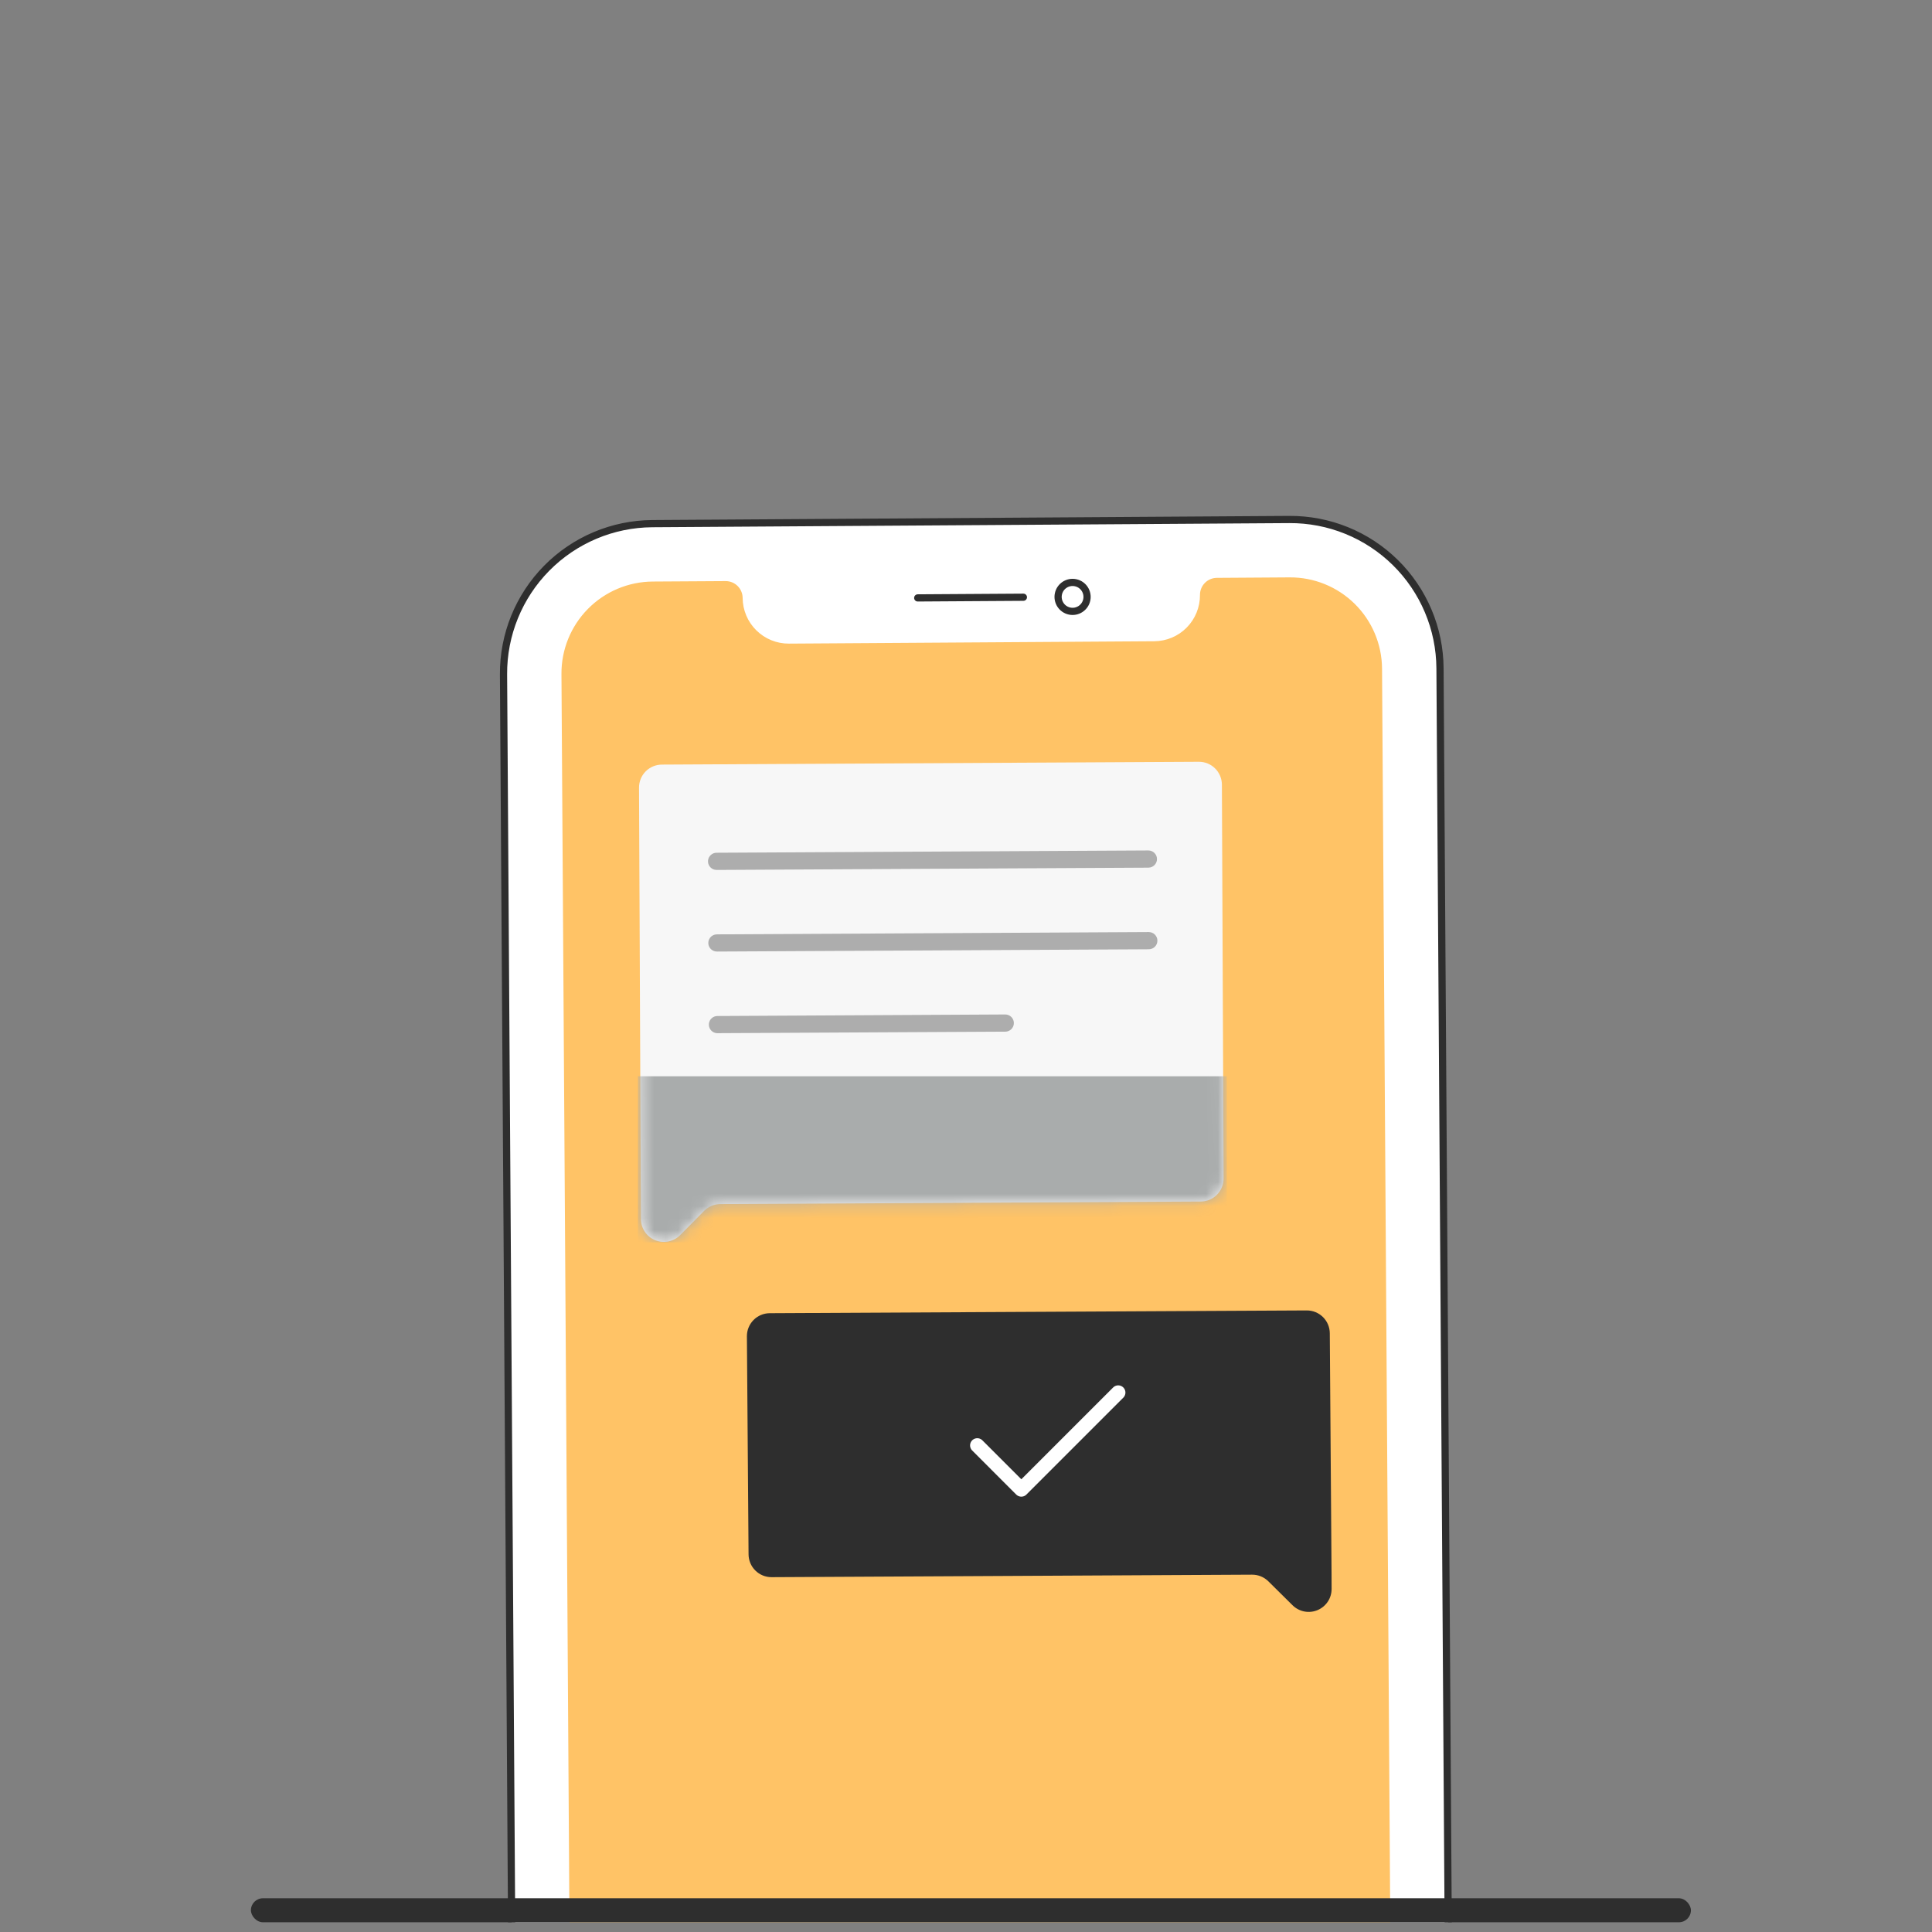
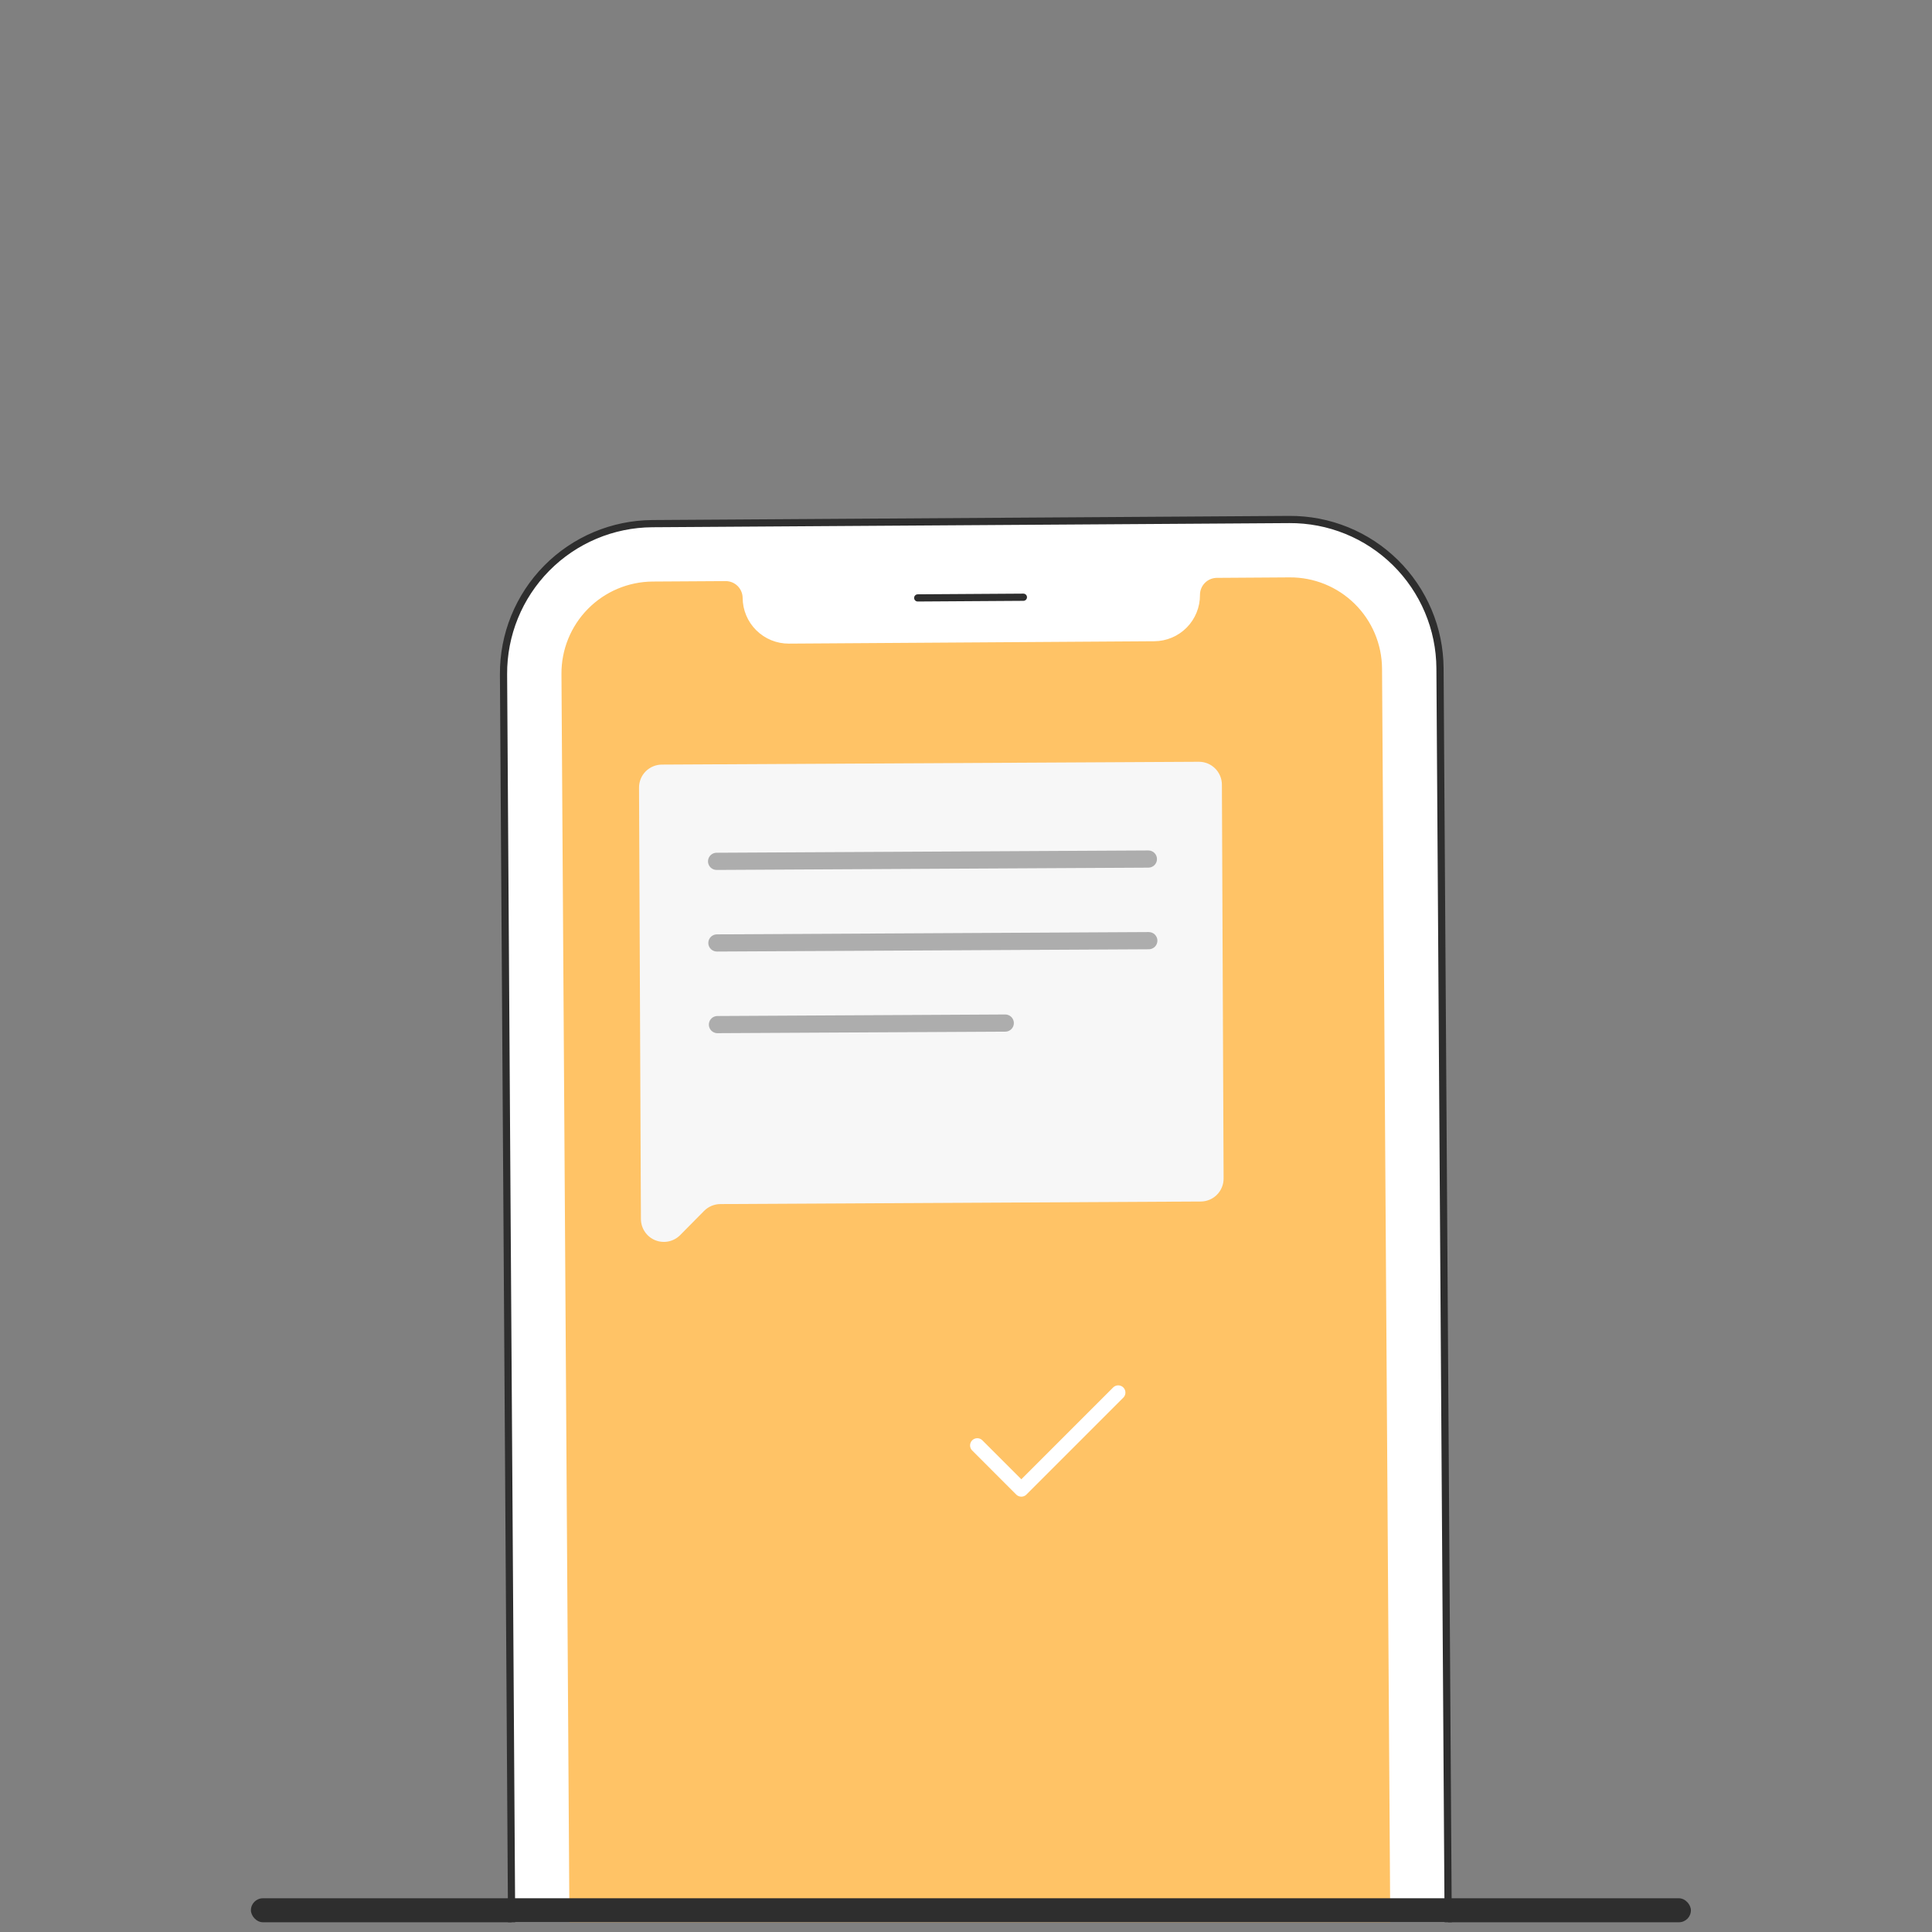
<svg xmlns="http://www.w3.org/2000/svg" width="161" height="161" viewBox="0 0 161 161" fill="none">
  <rect x="0" y="0" width="161" height="161" fill="#808080" stroke="none" />
  <g clip-path="url(#clip0_5462_77187)">
-     <path d="M107.442 43.292L54.354 43.637C51.046 43.66 47.882 44.996 45.558 47.351C43.234 49.706 41.94 52.887 41.96 56.196L42.814 187.811C42.825 189.45 43.158 191.07 43.795 192.58C44.432 194.09 45.359 195.459 46.526 196.61C47.692 197.761 49.073 198.671 50.591 199.289C52.109 199.906 53.734 200.218 55.372 200.207L108.46 199.862C111.77 199.84 114.935 198.505 117.26 196.15C119.585 193.794 120.88 190.612 120.859 187.303L120 55.688C119.99 54.05 119.657 52.429 119.02 50.92C118.383 49.41 117.455 48.041 116.289 46.889C115.123 45.738 113.741 44.828 112.223 44.211C110.706 43.594 109.081 43.282 107.442 43.292Z" fill="white" stroke="#2E2E2E" stroke-width="0.6" stroke-linecap="round" stroke-linejoin="round" />
+     <path d="M107.442 43.292L54.354 43.637C51.046 43.66 47.882 44.996 45.558 47.351C43.234 49.706 41.94 52.887 41.96 56.196L42.814 187.811C42.825 189.45 43.158 191.07 43.795 192.58C44.432 194.09 45.359 195.459 46.526 196.61C47.692 197.761 49.073 198.671 50.591 199.289L108.46 199.862C111.77 199.84 114.935 198.505 117.26 196.15C119.585 193.794 120.88 190.612 120.859 187.303L120 55.688C119.99 54.05 119.657 52.429 119.02 50.92C118.383 49.41 117.455 48.041 116.289 46.889C115.123 45.738 113.741 44.828 112.223 44.211C110.706 43.594 109.081 43.282 107.442 43.292Z" fill="white" stroke="#2E2E2E" stroke-width="0.6" stroke-linecap="round" stroke-linejoin="round" />
    <path d="M116.033 187.335C116.046 189.365 115.252 191.317 113.826 192.761C112.4 194.206 110.459 195.025 108.429 195.038L55.333 195.381C53.303 195.395 51.351 194.601 49.907 193.175C48.462 191.749 47.643 189.808 47.63 187.778L46.788 56.166C46.775 54.136 47.569 52.184 48.995 50.739C50.42 49.295 52.362 48.476 54.392 48.462L60.462 48.425C60.836 48.421 61.197 48.567 61.464 48.829C61.731 49.091 61.883 49.449 61.887 49.823C61.893 50.839 62.302 51.811 63.024 52.525C63.745 53.24 64.721 53.639 65.736 53.635L96.191 53.437C97.207 53.43 98.179 53.02 98.893 52.297C99.606 51.574 100.004 50.596 99.998 49.58C99.995 49.206 100.141 48.846 100.403 48.579C100.665 48.312 101.022 48.159 101.396 48.155L107.467 48.115C109.497 48.102 111.449 48.895 112.893 50.321C114.338 51.747 115.157 53.688 115.17 55.718L116.033 187.335Z" fill="#FFC366" />
    <path d="M76.477 49.826L85.282 49.769" stroke="#2E2E2E" stroke-width="0.6" stroke-linecap="round" stroke-linejoin="round" />
-     <path d="M89.131 50.922C89.783 51.06 90.424 50.644 90.563 49.992C90.701 49.34 90.285 48.699 89.633 48.561C88.981 48.422 88.34 48.838 88.201 49.49C88.063 50.142 88.479 50.783 89.131 50.922Z" stroke="#2E2E2E" stroke-width="0.6" stroke-linecap="round" stroke-linejoin="round" />
-     <path d="M62.242 111.356L62.38 129.527C62.382 130.035 62.586 130.52 62.946 130.877C63.306 131.234 63.793 131.433 64.3 131.431L104.341 131.223C104.848 131.22 105.335 131.419 105.696 131.776L107.713 133.772C107.982 134.038 108.323 134.218 108.694 134.29C109.065 134.362 109.45 134.322 109.798 134.175C110.146 134.029 110.443 133.782 110.652 133.467C110.86 133.151 110.97 132.781 110.967 132.403L110.963 131.188L110.816 111.104C110.813 110.597 110.609 110.112 110.248 109.756C109.888 109.399 109.401 109.201 108.894 109.203L64.135 109.433C63.629 109.438 63.146 109.644 62.791 110.004C62.437 110.365 62.239 110.851 62.242 111.356Z" fill="#2E2E2E" />
    <path d="M93.185 116.047L85.111 124.122L81.44 120.451" stroke="white" stroke-width="1.2" stroke-linecap="round" stroke-linejoin="round" />
    <path d="M101.825 65.38L101.966 98.206C101.969 98.713 101.77 99.2 101.414 99.56C101.057 99.92 100.572 100.124 100.065 100.127L60.024 100.339C59.518 100.344 59.033 100.548 58.676 100.907L56.68 102.925C56.414 103.194 56.075 103.378 55.704 103.453C55.334 103.529 54.949 103.493 54.599 103.351C54.249 103.208 53.949 102.964 53.738 102.65C53.526 102.337 53.413 101.968 53.411 101.59L53.404 100.374L53.252 65.637C53.25 65.13 53.449 64.643 53.805 64.283C54.162 63.923 54.647 63.719 55.153 63.716L99.914 63.481C100.418 63.481 100.902 63.681 101.26 64.037C101.618 64.393 101.821 64.875 101.825 65.38Z" fill="#F7F7F7" />
    <path d="M59.557 72.476C59.386 72.437 59.235 72.337 59.133 72.194C59.031 72.051 58.985 71.876 59.004 71.701C59.023 71.527 59.105 71.365 59.235 71.248C59.365 71.129 59.533 71.064 59.709 71.062L95.694 70.871C95.788 70.87 95.881 70.888 95.968 70.924C96.055 70.959 96.135 71.011 96.201 71.078C96.268 71.144 96.322 71.222 96.358 71.309C96.395 71.396 96.414 71.489 96.414 71.583C96.415 71.677 96.397 71.77 96.362 71.858C96.326 71.945 96.274 72.024 96.208 72.091C96.142 72.158 96.063 72.211 95.976 72.248C95.889 72.284 95.796 72.303 95.702 72.304L59.718 72.495C59.664 72.494 59.61 72.488 59.557 72.476Z" fill="#ADADAD" />
    <path d="M59.593 79.28C59.419 79.243 59.266 79.143 59.162 79C59.058 78.856 59.011 78.679 59.03 78.503C59.049 78.327 59.132 78.164 59.264 78.046C59.397 77.928 59.568 77.863 59.745 77.863L95.729 77.672C95.823 77.672 95.917 77.69 96.004 77.725C96.091 77.761 96.17 77.813 96.237 77.879C96.304 77.945 96.358 78.024 96.394 78.111C96.431 78.197 96.45 78.29 96.45 78.385C96.451 78.479 96.433 78.572 96.397 78.659C96.362 78.746 96.31 78.826 96.243 78.892C96.177 78.959 96.099 79.013 96.012 79.049C95.925 79.086 95.832 79.105 95.738 79.106L59.754 79.296C59.7 79.296 59.646 79.291 59.593 79.28Z" fill="#ADADAD" />
    <path d="M59.631 86.082C59.459 86.044 59.308 85.944 59.205 85.801C59.103 85.658 59.056 85.483 59.075 85.308C59.093 85.133 59.175 84.972 59.305 84.853C59.435 84.735 59.604 84.669 59.78 84.668L83.769 84.539C83.863 84.539 83.957 84.557 84.043 84.593C84.131 84.628 84.21 84.68 84.277 84.747C84.344 84.813 84.397 84.892 84.433 84.978C84.469 85.065 84.488 85.158 84.489 85.252C84.489 85.346 84.471 85.439 84.436 85.527C84.4 85.614 84.348 85.693 84.281 85.76C84.215 85.827 84.136 85.88 84.05 85.916C83.963 85.953 83.87 85.972 83.776 85.972L59.787 86.098C59.735 86.099 59.682 86.094 59.631 86.082Z" fill="#ADADAD" />
    <mask id="mask0_5462_77187" style="mask-type:alpha" maskUnits="userSpaceOnUse" x="53" y="63" width="49" height="41">
-       <path d="M101.846 65.38L101.988 98.206C101.99 98.713 101.791 99.2 101.435 99.56C101.078 99.92 100.593 100.124 100.087 100.127L60.045 100.339C59.539 100.344 59.055 100.548 58.697 100.907L56.701 102.925C56.436 103.194 56.096 103.378 55.726 103.453C55.355 103.529 54.971 103.493 54.62 103.351C54.27 103.208 53.971 102.964 53.759 102.65C53.548 102.337 53.434 101.968 53.432 101.59L53.426 100.374L53.274 65.637C53.271 65.13 53.47 64.643 53.827 64.283C54.183 63.923 54.668 63.719 55.175 63.716L99.935 63.481C100.44 63.481 100.924 63.681 101.282 64.037C101.64 64.393 101.842 64.875 101.846 65.38Z" fill="#F7F7F7" />
-     </mask>
+       </mask>
    <g mask="url(#mask0_5462_77187)">
      <rect x="53.163" y="89.689" width="49.075" height="13.841" fill="#A9ACAC" />
    </g>
    <rect x="20.909" y="158.189" width="120" height="2" rx="1" fill="#2E2E2E" />
  </g>
  <defs>
    <clipPath id="clip0_5462_77187">
      <rect width="160" height="160" fill="white" transform="translate(0.909 0.189)" />
    </clipPath>
  </defs>
</svg>